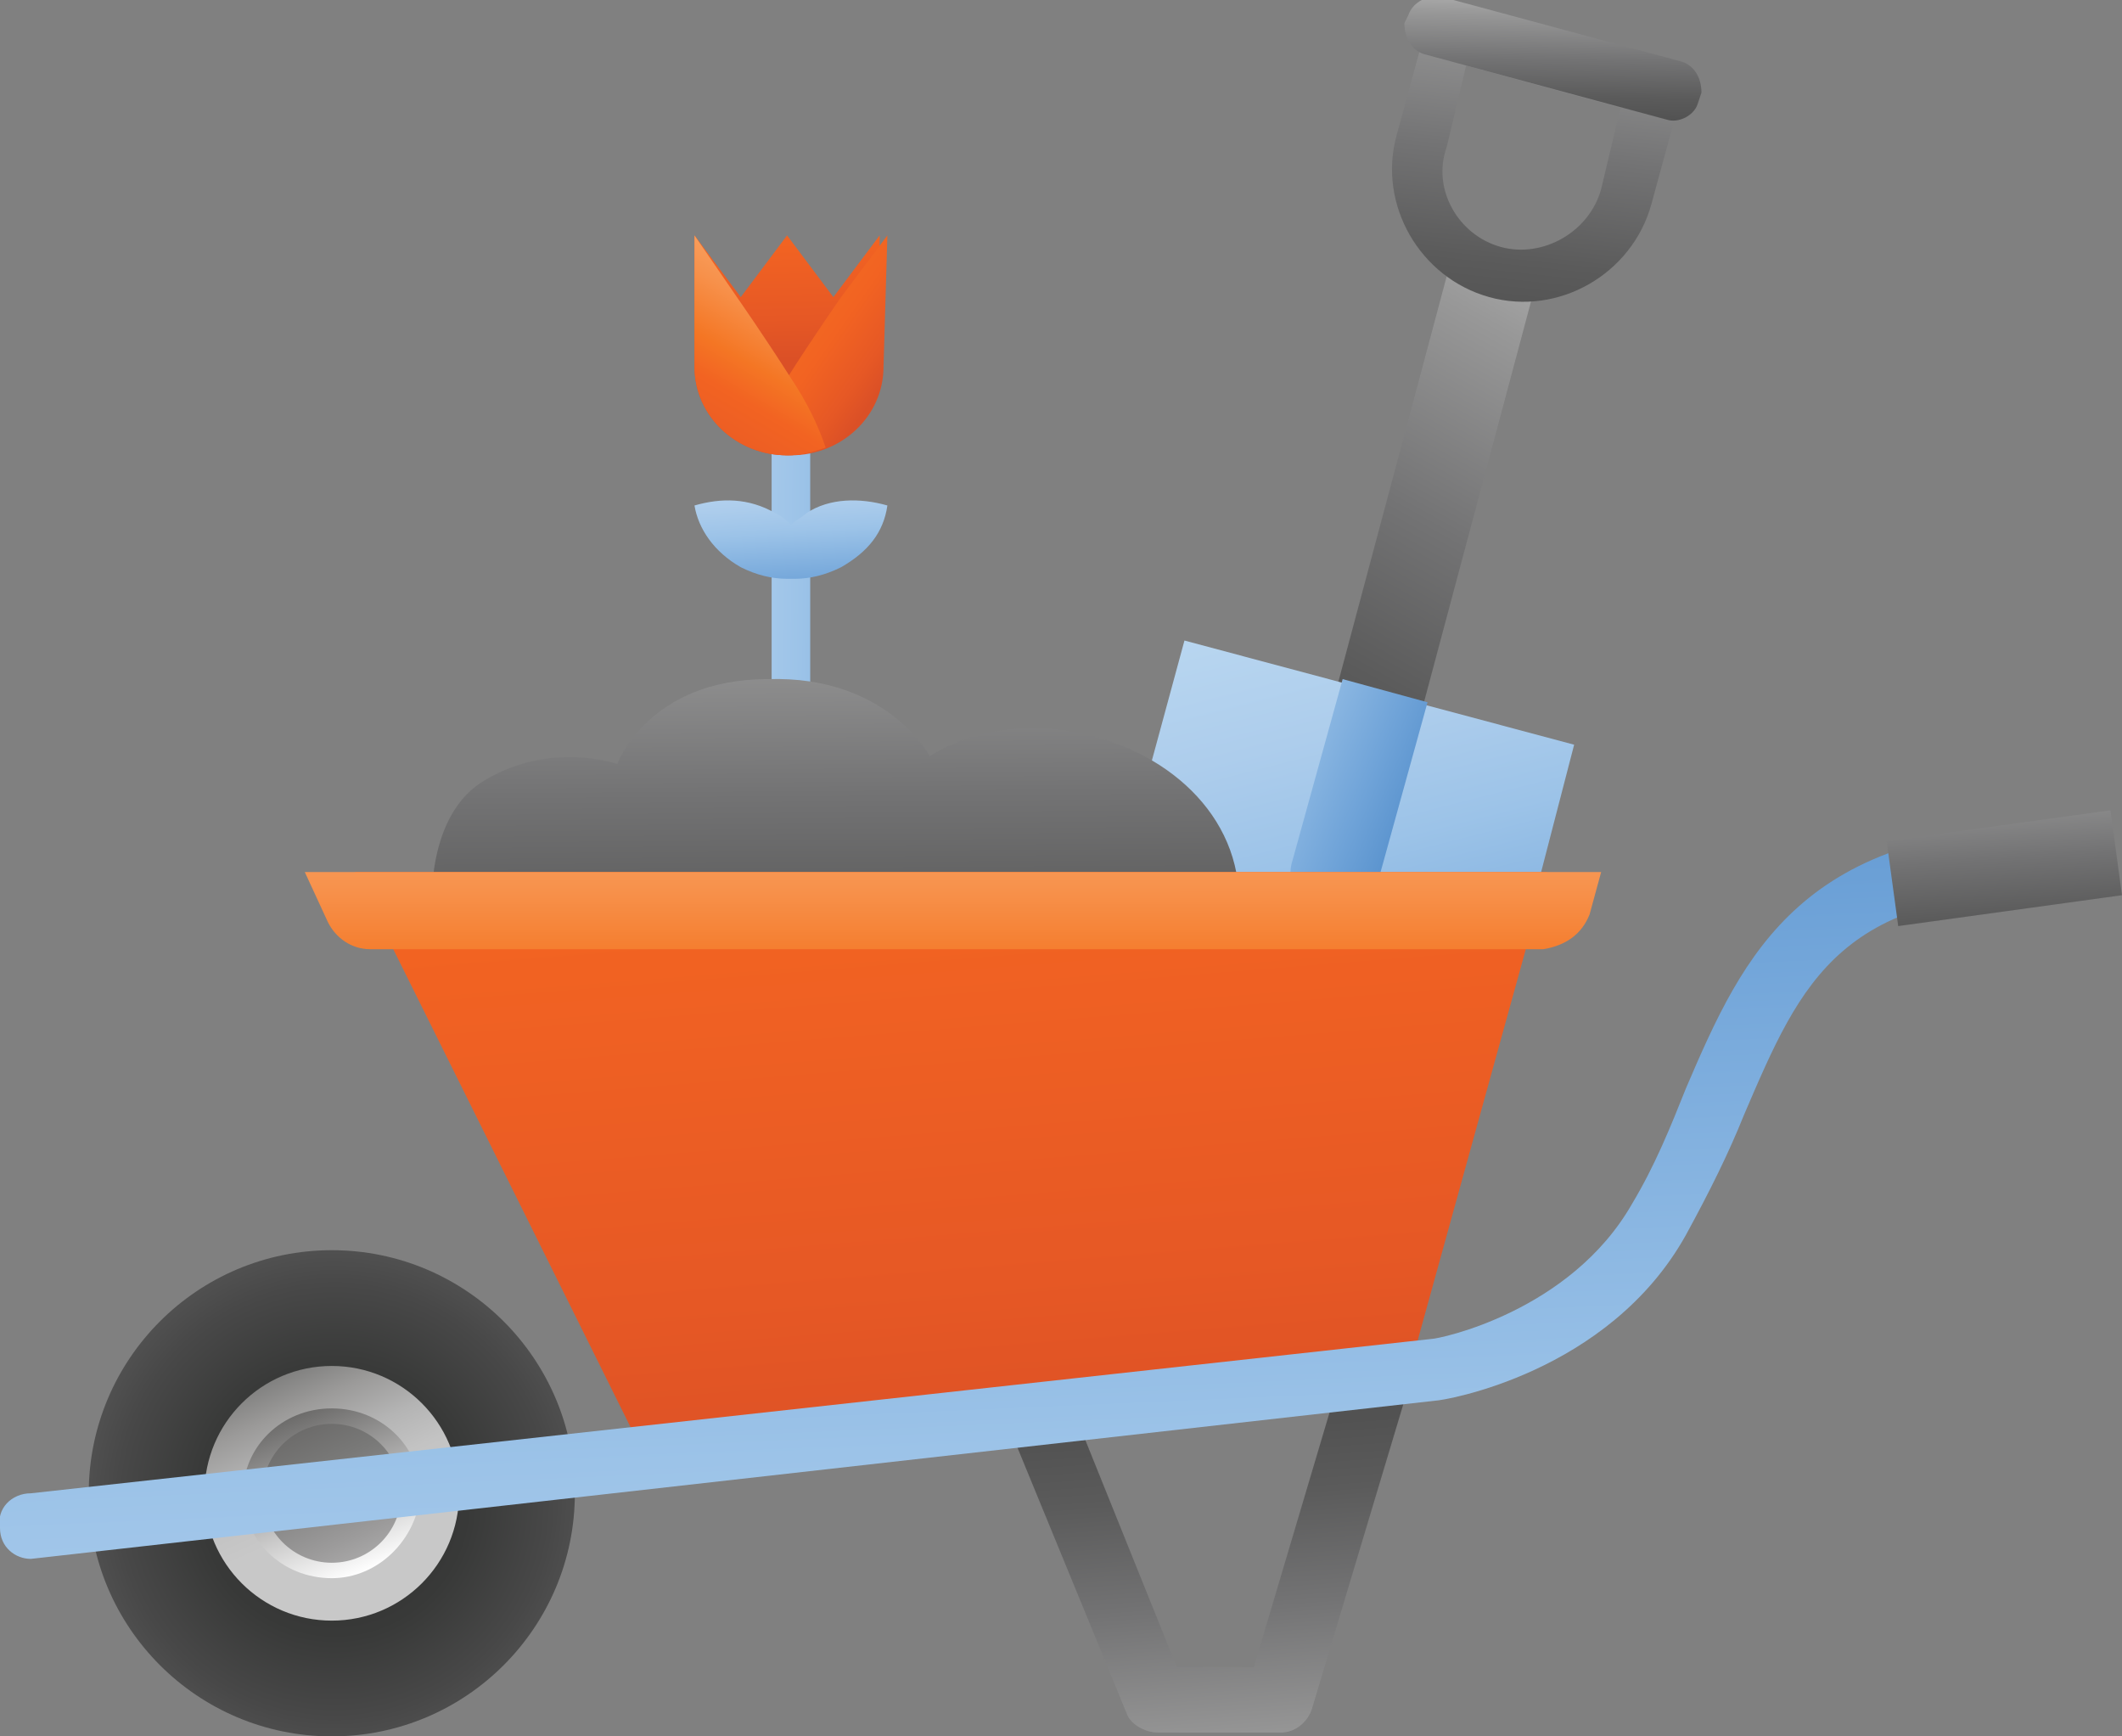
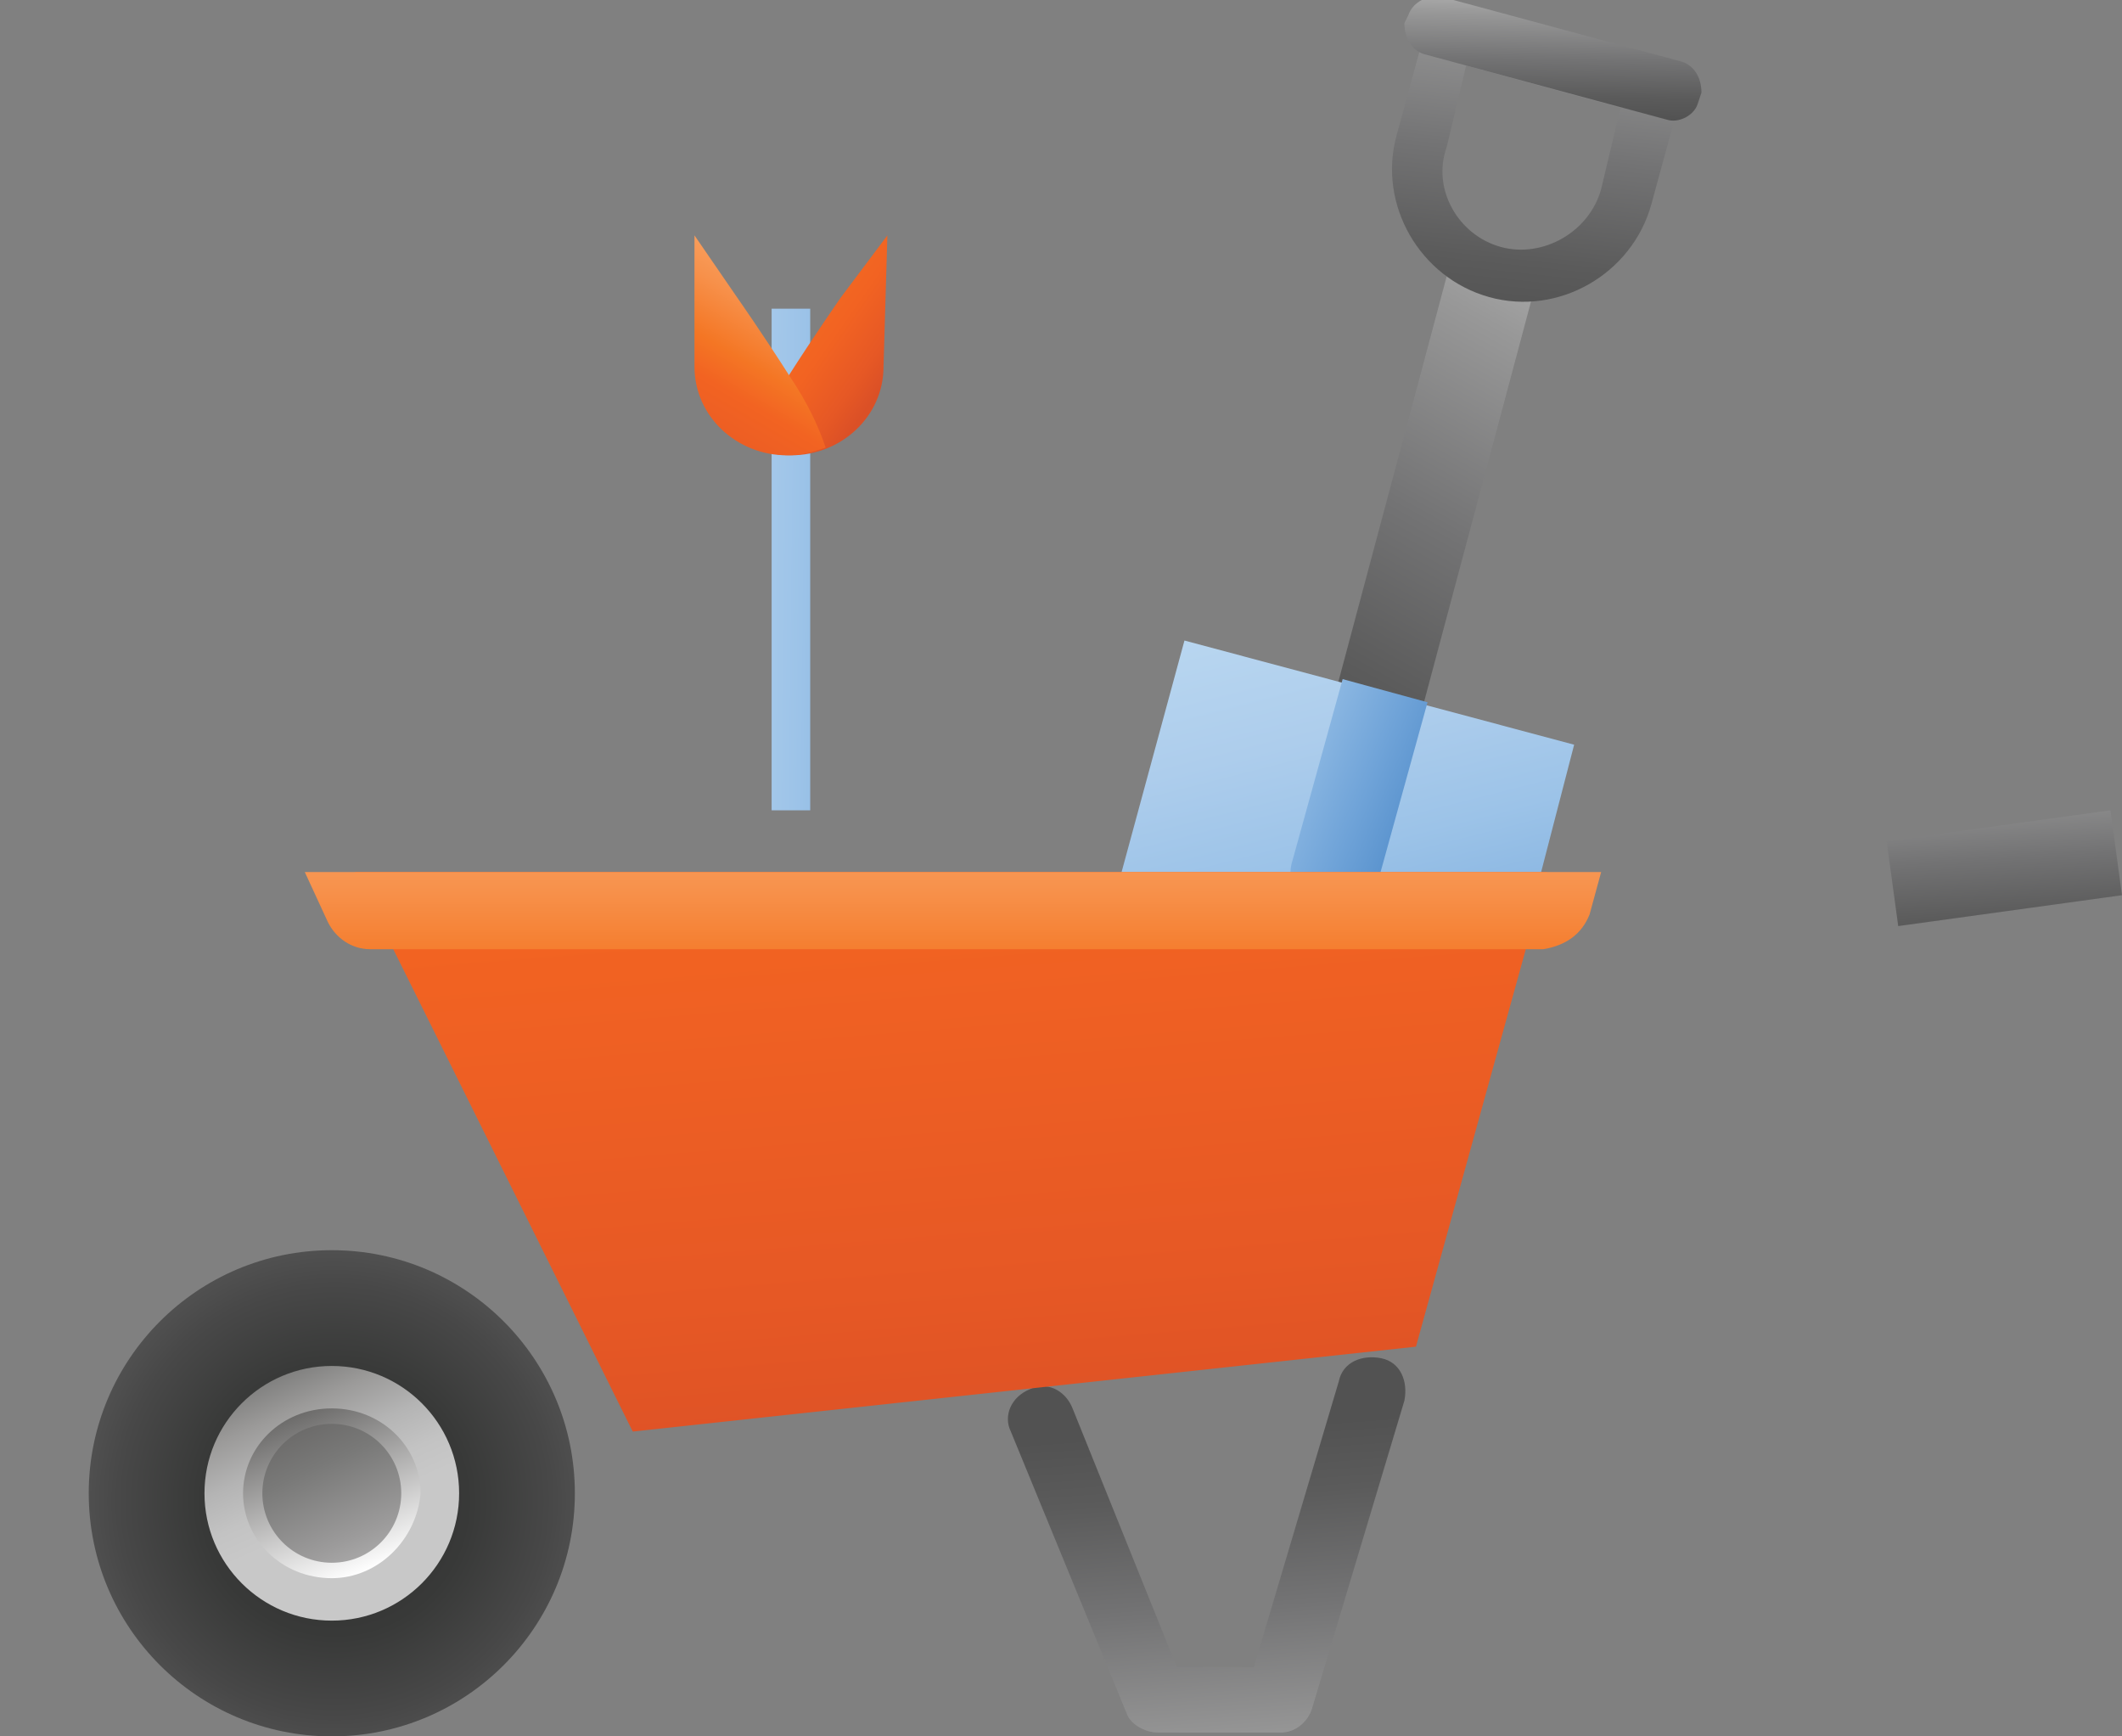
<svg xmlns="http://www.w3.org/2000/svg" version="1.1" id="Layer_1" x="0px" y="0px" viewBox="0 0 55 45" enable-background="new 0 0 55 45" xml:space="preserve">
  <rect x="0" y="0" width="55" height="45" fill="#808080" stroke="none" />
  <g>
    <linearGradient id="SVGID_1_" gradientUnits="userSpaceOnUse" x1="-203.681" y1="1082.249" x2="-192.689" y2="1082.126" gradientTransform="matrix(1 0 0 -1 219 1096.669)">
      <stop offset="0" style="stop-color:#C3DFF4" />
      <stop offset="3.345840e-02" style="stop-color:#C1DDF3" />
      <stop offset="0.338" style="stop-color:#ADCDEC" />
      <stop offset="0.496" style="stop-color:#9CC3E8" />
      <stop offset="0.813" style="stop-color:#6FA3D8" />
      <stop offset="0.993" style="stop-color:#5690CC" />
    </linearGradient>
    <path fill="url(#SVGID_1_)" d="M20,8h1v13h-1V8z" />
    <linearGradient id="SVGID_00000050651690581045126000000007355449706257888137_" gradientUnits="userSpaceOnUse" x1="-198.61" y1="1085.107" x2="-198.316" y2="1080.635" gradientTransform="matrix(1 0 0 -1 219 1096.669)">
      <stop offset="0" style="stop-color:#C3DFF4" />
      <stop offset="3.345840e-02" style="stop-color:#C1DDF3" />
      <stop offset="0.338" style="stop-color:#ADCDEC" />
      <stop offset="0.496" style="stop-color:#9CC3E8" />
      <stop offset="0.813" style="stop-color:#6FA3D8" />
      <stop offset="0.993" style="stop-color:#5690CC" />
    </linearGradient>
-     <path fill="url(#SVGID_00000050651690581045126000000007355449706257888137_)" d="M20.9,13.3c-0.1,0.1-0.3,0.2-0.4,0.3   c-0.1-0.1-0.2-0.2-0.4-0.3c-0.7-0.4-1.4-0.4-2.1-0.2c0.1,0.6,0.5,1.2,1.2,1.6c0.4,0.2,0.8,0.3,1.2,0.3c0,0,0,0,0.1,0s0,0,0.1,0   c0.4,0,0.8-0.1,1.2-0.3c0.7-0.4,1.1-0.9,1.2-1.6C22.3,12.9,21.5,12.9,20.9,13.3z" />
    <linearGradient id="SVGID_00000105396575384738650930000000885262566341685177_" gradientUnits="userSpaceOnUse" x1="-177.925" y1="1090.58" x2="-185.378" y2="1077.124" gradientTransform="matrix(1 0 0 -1 219 1096.669)">
      <stop offset="0" style="stop-color:#B4B4B4" />
      <stop offset="0.206" style="stop-color:#989898" />
      <stop offset="0.552" style="stop-color:#737374" />
      <stop offset="0.829" style="stop-color:#5B5B5B" />
      <stop offset="1" style="stop-color:#525252" />
    </linearGradient>
    <path fill="url(#SVGID_00000105396575384738650930000000885262566341685177_)" d="M39.9,7l-2.2-0.6l-3.5,13.1l2.2,0.6L39.9,7z" />
    <linearGradient id="SVGID_00000100348157612870288840000007676734005398566070_" gradientUnits="userSpaceOnUse" x1="-181.864" y1="1065.321" x2="-186.576" y2="1083.798" gradientTransform="matrix(1 0 0 -1 219 1096.669)">
      <stop offset="6.810900e-03" style="stop-color:#5690CC" />
      <stop offset="0.187" style="stop-color:#6FA3D8" />
      <stop offset="0.504" style="stop-color:#9CC3E8" />
      <stop offset="0.662" style="stop-color:#ADCDEC" />
      <stop offset="0.967" style="stop-color:#C1DDF3" />
      <stop offset="1" style="stop-color:#C3DFF4" />
    </linearGradient>
    <path fill="url(#SVGID_00000100348157612870288840000007676734005398566070_)" d="M38.7,27.4l-5.9,1.7l-4.3-4.4l2.2-8.1l10.1,2.7   L38.7,27.4z" />
    <linearGradient id="SVGID_00000009568945896084499460000017352792565598849976_" gradientUnits="userSpaceOnUse" x1="-178.62" y1="1098.153" x2="-179.682" y2="1088.171" gradientTransform="matrix(1 0 0 -1 219 1096.669)">
      <stop offset="0" style="stop-color:#B4B4B4" />
      <stop offset="0.206" style="stop-color:#989898" />
      <stop offset="0.552" style="stop-color:#737374" />
      <stop offset="0.829" style="stop-color:#5B5B5B" />
      <stop offset="1" style="stop-color:#525252" />
    </linearGradient>
    <path fill-rule="evenodd" clip-rule="evenodd" fill="url(#SVGID_00000009568945896084499460000017352792565598849976_)" d="   M36.2,3.5l0.9-3.3l6.6,1.8l-0.9,3.3c-0.5,1.8-2.4,2.9-4.2,2.4C36.8,7.2,35.7,5.3,36.2,3.5z M38.9,6.4c1.1,0.3,2.3-0.4,2.6-1.5   l0.5-2.1L38,1.7l-0.5,2.1C37.1,4.9,37.8,6.1,38.9,6.4z" />
    <linearGradient id="SVGID_00000052786145055575966330000011366557336085800834_" gradientUnits="userSpaceOnUse" x1="-182.267" y1="1075.208" x2="-190.234" y2="1078.592" gradientTransform="matrix(1 0 0 -1 219 1096.669)">
      <stop offset="6.810900e-03" style="stop-color:#5690CC" />
      <stop offset="0.187" style="stop-color:#6FA3D8" />
      <stop offset="0.504" style="stop-color:#9CC3E8" />
      <stop offset="0.662" style="stop-color:#ADCDEC" />
      <stop offset="0.967" style="stop-color:#C1DDF3" />
      <stop offset="1" style="stop-color:#C3DFF4" />
    </linearGradient>
    <path fill="url(#SVGID_00000052786145055575966330000011366557336085800834_)" d="M34.8,17.6l-1.3,4.7c-0.2,0.6,0.2,1.2,0.8,1.4   c0.6,0.2,1.2-0.2,1.4-0.8l1.3-4.7L34.8,17.6z" />
    <linearGradient id="SVGID_00000013166818084148145900000011825557078590391487_" gradientUnits="userSpaceOnUse" x1="-178.727" y1="1096.996" x2="-178.789" y2="1093.609" gradientTransform="matrix(1 0 0 -1 219 1096.669)">
      <stop offset="0" style="stop-color:#B4B4B4" />
      <stop offset="0.206" style="stop-color:#989898" />
      <stop offset="0.552" style="stop-color:#737374" />
      <stop offset="0.829" style="stop-color:#5B5B5B" />
      <stop offset="1" style="stop-color:#525252" />
    </linearGradient>
    <path fill="url(#SVGID_00000013166818084148145900000011825557078590391487_)" d="M43.2,3.1l-6.3-1.7c-0.3-0.1-0.5-0.4-0.5-0.8   l0.1-0.2c0.1-0.3,0.4-0.5,0.8-0.5l6.3,1.7c0.3,0.1,0.5,0.4,0.5,0.8L44,2.7C43.9,3,43.5,3.2,43.2,3.1z" />
    <linearGradient id="SVGID_00000070094783457643048920000014106380622656045454_" gradientUnits="userSpaceOnUse" x1="-197.428" y1="1082.95" x2="-197.348" y2="1070.571" gradientTransform="matrix(1 0 0 -1 219 1096.669)">
      <stop offset="0" style="stop-color:#B4B4B4" />
      <stop offset="0.206" style="stop-color:#989898" />
      <stop offset="0.552" style="stop-color:#737374" />
      <stop offset="0.829" style="stop-color:#5B5B5B" />
      <stop offset="1" style="stop-color:#525252" />
    </linearGradient>
-     <path fill="url(#SVGID_00000070094783457643048920000014106380622656045454_)" d="M11.2,23.6c0,0-0.2-2.5,1.4-3.4   c1.7-1,3.4-0.4,3.4-0.4s0.8-2.2,3.9-2.2c3.1-0.1,4.2,2,4.2,2s1.5-1.1,3.9-0.6c2.4,0.5,4.3,2.3,4.1,4.7   C31.8,25.9,11.2,23.6,11.2,23.6z" />
    <linearGradient id="SVGID_00000123436585799244875060000009574831493868267161_" gradientUnits="userSpaceOnUse" x1="-186.86" y1="1049.325" x2="-187.618" y2="1059.639" gradientTransform="matrix(1 0 0 -1 219 1096.669)">
      <stop offset="0" style="stop-color:#B4B4B4" />
      <stop offset="0.206" style="stop-color:#989898" />
      <stop offset="0.552" style="stop-color:#737374" />
      <stop offset="0.829" style="stop-color:#5B5B5B" />
      <stop offset="1" style="stop-color:#525252" />
    </linearGradient>
    <path fill="url(#SVGID_00000123436585799244875060000009574831493868267161_)" d="M33.2,44.9H30c-0.3,0-0.7-0.2-0.8-0.5l-3-7.3   c-0.2-0.4,0-0.9,0.5-1.1c0.4-0.2,0.9,0,1.1,0.5l2.7,6.7h2l2.2-7.4c0.1-0.5,0.6-0.7,1.1-0.6c0.5,0.1,0.7,0.6,0.6,1.1l-2.4,8   C33.9,44.6,33.6,44.9,33.2,44.9z" />
    <radialGradient id="SVGID_00000136406541197715043830000017490610762284545936_" cx="-554.137" cy="567.293" r="1.001" gradientTransform="matrix(6.68 0 0 -6.665 3710.316 3819.933)" gradientUnits="userSpaceOnUse">
      <stop offset="0.246" style="stop-color:#333333" />
      <stop offset="0.515" style="stop-color:#383938" />
      <stop offset="0.842" style="stop-color:#484848" />
      <stop offset="1" style="stop-color:#525252" />
    </radialGradient>
    <ellipse fill="url(#SVGID_00000136406541197715043830000017490610762284545936_)" cx="8.6" cy="38.7" rx="6.3" ry="6.3" />
    <linearGradient id="SVGID_00000127028034961092949850000016327451777235035038_" gradientUnits="userSpaceOnUse" x1="-212.067" y1="1061.613" x2="-209.028" y2="1054.809" gradientTransform="matrix(1 0 0 -1 219 1096.669)">
      <stop offset="0" style="stop-color:#6C6B6A" />
      <stop offset="5.153340e-02" style="stop-color:#787877" />
      <stop offset="0.216" style="stop-color:#9B9A99" />
      <stop offset="0.371" style="stop-color:#B4B4B4" />
      <stop offset="0.51" style="stop-color:#C3C3C3" />
      <stop offset="0.621" style="stop-color:#C8C8C8" />
      <stop offset="1" style="stop-color:#C8C8C8" />
    </linearGradient>
    <ellipse fill="url(#SVGID_00000127028034961092949850000016327451777235035038_)" cx="8.6" cy="38.7" rx="3.3" ry="3.3" />
    <linearGradient id="SVGID_00000093857821458905156500000010213332527730658748_" gradientUnits="userSpaceOnUse" x1="-211.279" y1="1060.034" x2="-209.603" y2="1055.907" gradientTransform="matrix(1 0 0 -1 219 1096.669)">
      <stop offset="0" style="stop-color:#6C6B6A" />
      <stop offset="1" style="stop-color:#FFFFFF" />
    </linearGradient>
    <path fill="url(#SVGID_00000093857821458905156500000010213332527730658748_)" d="M8.6,40.9c-1.3,0-2.3-1-2.3-2.2   c0-1.2,1-2.2,2.3-2.2s2.3,1,2.3,2.2C10.8,39.9,9.8,40.9,8.6,40.9z" />
    <linearGradient id="SVGID_00000059299255258100870250000014871409656872198054_" gradientUnits="userSpaceOnUse" x1="-211.194" y1="1059.659" x2="-208.207" y2="1052.971" gradientTransform="matrix(1 0 0 -1 219 1096.669)">
      <stop offset="0" style="stop-color:#6C6B6A" />
      <stop offset="0.149" style="stop-color:#797978" />
      <stop offset="0.43" style="stop-color:#9C9B9B" />
      <stop offset="0.731" style="stop-color:#C8C8C8" />
      <stop offset="1" style="stop-color:#C8C8C8" />
    </linearGradient>
    <ellipse fill="url(#SVGID_00000059299255258100870250000014871409656872198054_)" cx="8.6" cy="38.7" rx="1.8" ry="1.8" />
    <linearGradient id="SVGID_00000032633654071069375010000000267329696946000568_" gradientUnits="userSpaceOnUse" x1="-194.7" y1="1078.579" x2="-193.076" y2="1058.225" gradientTransform="matrix(1 0 0 -1 219 1096.669)">
      <stop offset="0" style="stop-color:#F26722" />
      <stop offset="0.267" style="stop-color:#F26322" />
      <stop offset="0.745" style="stop-color:#E65825" />
      <stop offset="1" style="stop-color:#DB5026" />
    </linearGradient>
    <path fill="url(#SVGID_00000032633654071069375010000000267329696946000568_)" d="M36.7,34.9l-20.3,2.2L9.2,22.6h30.9L36.7,34.9z" />
    <linearGradient id="SVGID_00000121261552995977281570000009942481062775026088_" gradientUnits="userSpaceOnUse" x1="-192.274" y1="1079.362" x2="-190.521" y2="1039.463" gradientTransform="matrix(1 0 0 -1 219 1096.669)">
      <stop offset="6.810900e-03" style="stop-color:#5690CC" />
      <stop offset="0.187" style="stop-color:#6FA3D8" />
      <stop offset="0.504" style="stop-color:#9CC3E8" />
      <stop offset="0.662" style="stop-color:#ADCDEC" />
      <stop offset="0.967" style="stop-color:#C1DDF3" />
      <stop offset="1" style="stop-color:#C3DFF4" />
    </linearGradient>
-     <path fill="url(#SVGID_00000121261552995977281570000009942481062775026088_)" d="M0.8,40.4c-0.4,0-0.8-0.3-0.8-0.8   c-0.1-0.5,0.3-0.9,0.8-0.9l36.3-4c0.2,0,3.6-0.7,5.2-3.5c0.6-1,1-2,1.4-3c1.5-3.5,3-6.8,9.9-6.8c0.1,0,0.2,0,0.2,0   c0.5,0,0.8,0.4,0.8,0.9c0,0.5-0.4,0.8-0.9,0.8c0,0,0,0,0,0c-6-0.1-7,2.3-8.5,5.8c-0.4,1-0.9,2-1.5,3.1c-2,3.6-6.3,4.3-6.5,4.3h0   L0.8,40.4C0.9,40.4,0.9,40.4,0.8,40.4z" />
    <linearGradient id="SVGID_00000047782686623684803290000011334365832107899565_" gradientUnits="userSpaceOnUse" x1="-167.254" y1="1077.461" x2="-166.918" y2="1072.014" gradientTransform="matrix(1 0 0 -1 219 1096.669)">
      <stop offset="0" style="stop-color:#B4B4B4" />
      <stop offset="0.206" style="stop-color:#989898" />
      <stop offset="0.552" style="stop-color:#737374" />
      <stop offset="0.829" style="stop-color:#5B5B5B" />
      <stop offset="1" style="stop-color:#525252" />
    </linearGradient>
    <path fill="url(#SVGID_00000047782686623684803290000011334365832107899565_)" d="M55,23.2L49.2,24l-0.3-2.2l5.8-0.8L55,23.2z" />
    <linearGradient id="SVGID_00000001652765665534020060000003434458247454938255_" gradientUnits="userSpaceOnUse" x1="-194.313" y1="1076.396" x2="-194.312" y2="1064.801" gradientTransform="matrix(1 0 0 -1 219 1096.669)">
      <stop offset="0" style="stop-color:#F9A86B" />
      <stop offset="9.132750e-02" style="stop-color:#F9A262" />
      <stop offset="0.241" style="stop-color:#F7914B" />
      <stop offset="0.429" style="stop-color:#F47624" />
      <stop offset="0.551" style="stop-color:#F26322" />
      <stop offset="0.844" style="stop-color:#E65825" />
      <stop offset="1" style="stop-color:#DB5026" />
    </linearGradient>
    <path fill="url(#SVGID_00000001652765665534020060000003434458247454938255_)" d="M41.2,23.7l0.3-1.1H7.9l0.6,1.3   c0.2,0.4,0.6,0.7,1.1,0.7H40C40.6,24.5,41,24.2,41.2,23.7z" />
    <linearGradient id="SVGID_00000013873524818682416320000006659596934292669087_" gradientUnits="userSpaceOnUse" x1="-198.643" y1="1091.474" x2="-198.551" y2="1087.371" gradientTransform="matrix(1 0 0 -1 219 1096.669)">
      <stop offset="0" style="stop-color:#F26722" />
      <stop offset="0.267" style="stop-color:#F26322" />
      <stop offset="0.745" style="stop-color:#E65825" />
      <stop offset="1" style="stop-color:#DB5026" />
    </linearGradient>
-     <path fill="url(#SVGID_00000013873524818682416320000006659596934292669087_)" d="M21.6,7.7l-1.2-1.6l-1.2,1.6L18,6.1v3.4   c0,1.3,1.1,2.3,2.4,2.3c1.3,0,2.4-1.1,2.4-2.3V6.1L21.6,7.7z" />
    <linearGradient id="SVGID_00000159443403265562498880000001779621272348565160_" gradientUnits="userSpaceOnUse" x1="-198.174" y1="1088.016" x2="-196.169" y2="1086.609" gradientTransform="matrix(1 0 0 -1 219 1096.669)">
      <stop offset="0" style="stop-color:#F26722" />
      <stop offset="0.267" style="stop-color:#F26322" />
      <stop offset="0.745" style="stop-color:#E65825" />
      <stop offset="1" style="stop-color:#DB5026" />
    </linearGradient>
    <path fill="url(#SVGID_00000159443403265562498880000001779621272348565160_)" d="M22.9,9.5c0,1.3-1.1,2.3-2.4,2.3   c-0.4,0-0.7-0.1-1-0.2c0.2-0.6,0.5-1.2,0.9-1.8c0.7-1.1,1.4-2.1,1.4-2.1l1.2-1.6L22.9,9.5L22.9,9.5z" />
    <linearGradient id="SVGID_00000031903407580181091080000015229306510177817519_" gradientUnits="userSpaceOnUse" x1="-197.995" y1="1089.987" x2="-201.717" y2="1083.63" gradientTransform="matrix(1 0 0 -1 219 1096.669)">
      <stop offset="0" style="stop-color:#F9A86B" />
      <stop offset="9.132750e-02" style="stop-color:#F9A262" />
      <stop offset="0.241" style="stop-color:#F7914B" />
      <stop offset="0.429" style="stop-color:#F47624" />
      <stop offset="0.551" style="stop-color:#F26322" />
      <stop offset="0.844" style="stop-color:#E65825" />
      <stop offset="1" style="stop-color:#DB5026" />
    </linearGradient>
    <path fill="url(#SVGID_00000031903407580181091080000015229306510177817519_)" d="M18,9.5c0,1.3,1.1,2.3,2.4,2.3   c0.4,0,0.7-0.1,1-0.2c-0.2-0.6-0.5-1.2-0.9-1.8c-0.7-1.1-1.4-2.1-1.4-2.1L18,6.1V9.5z" />
  </g>
</svg>